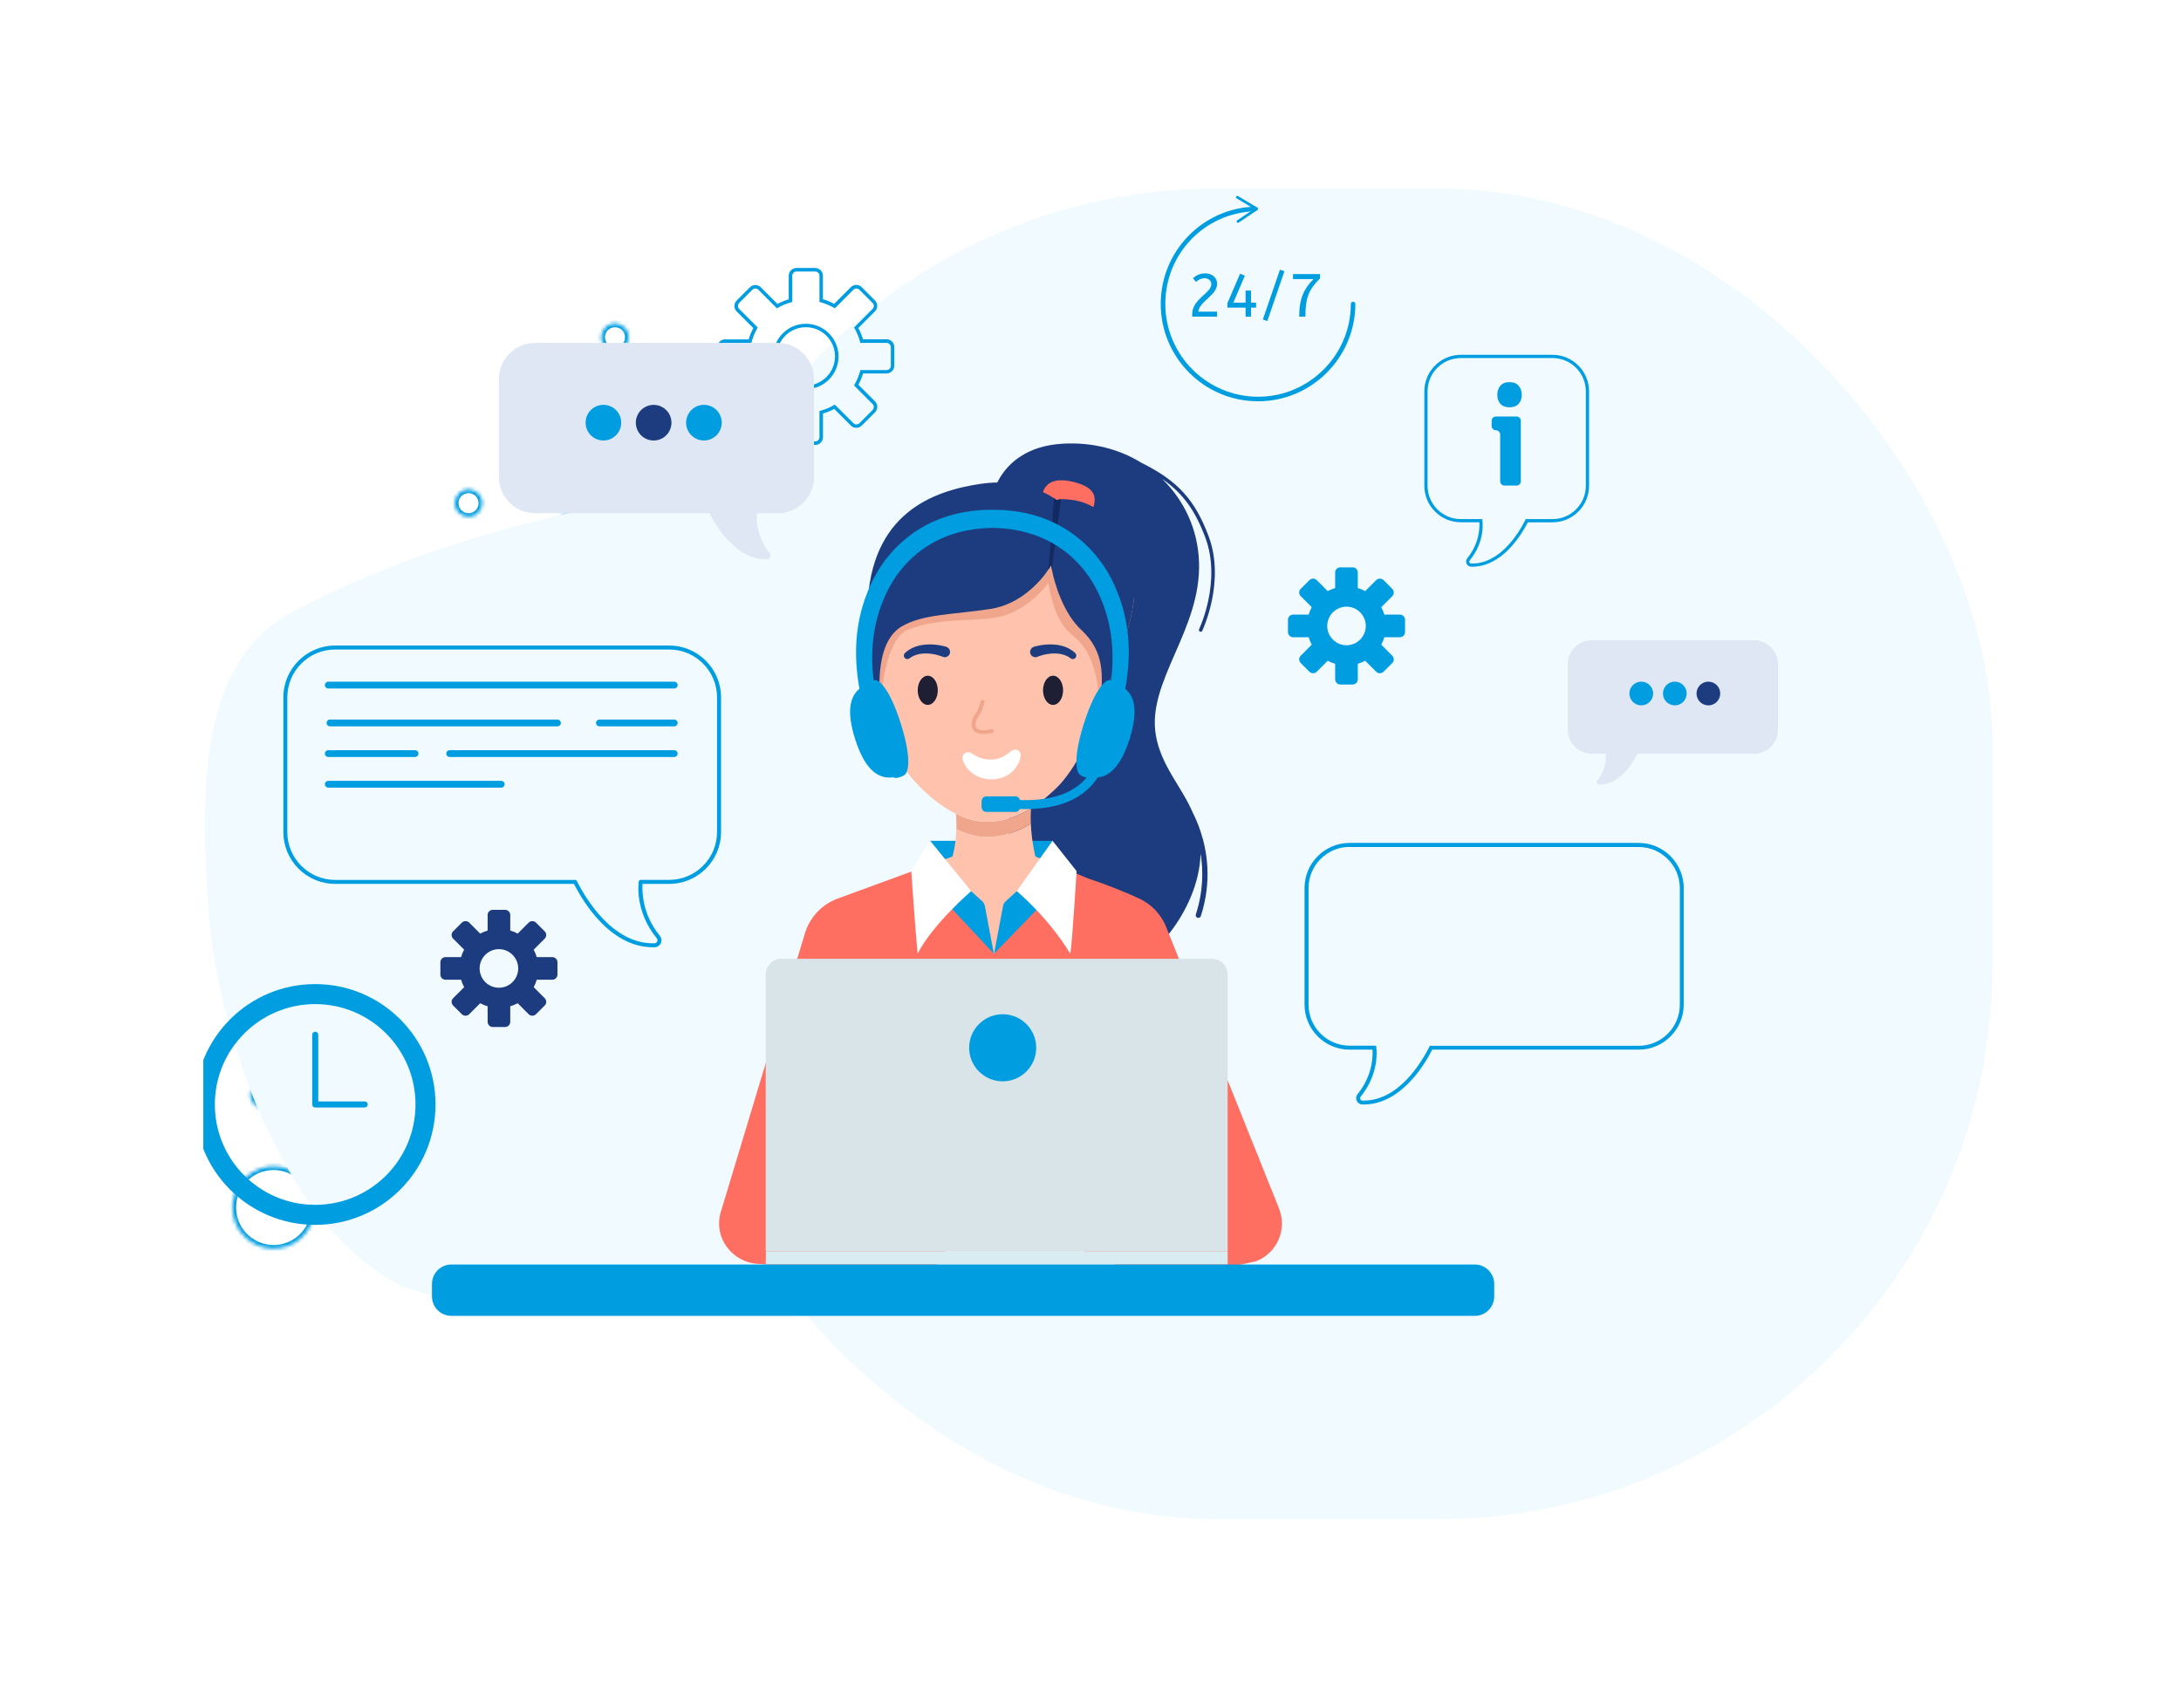
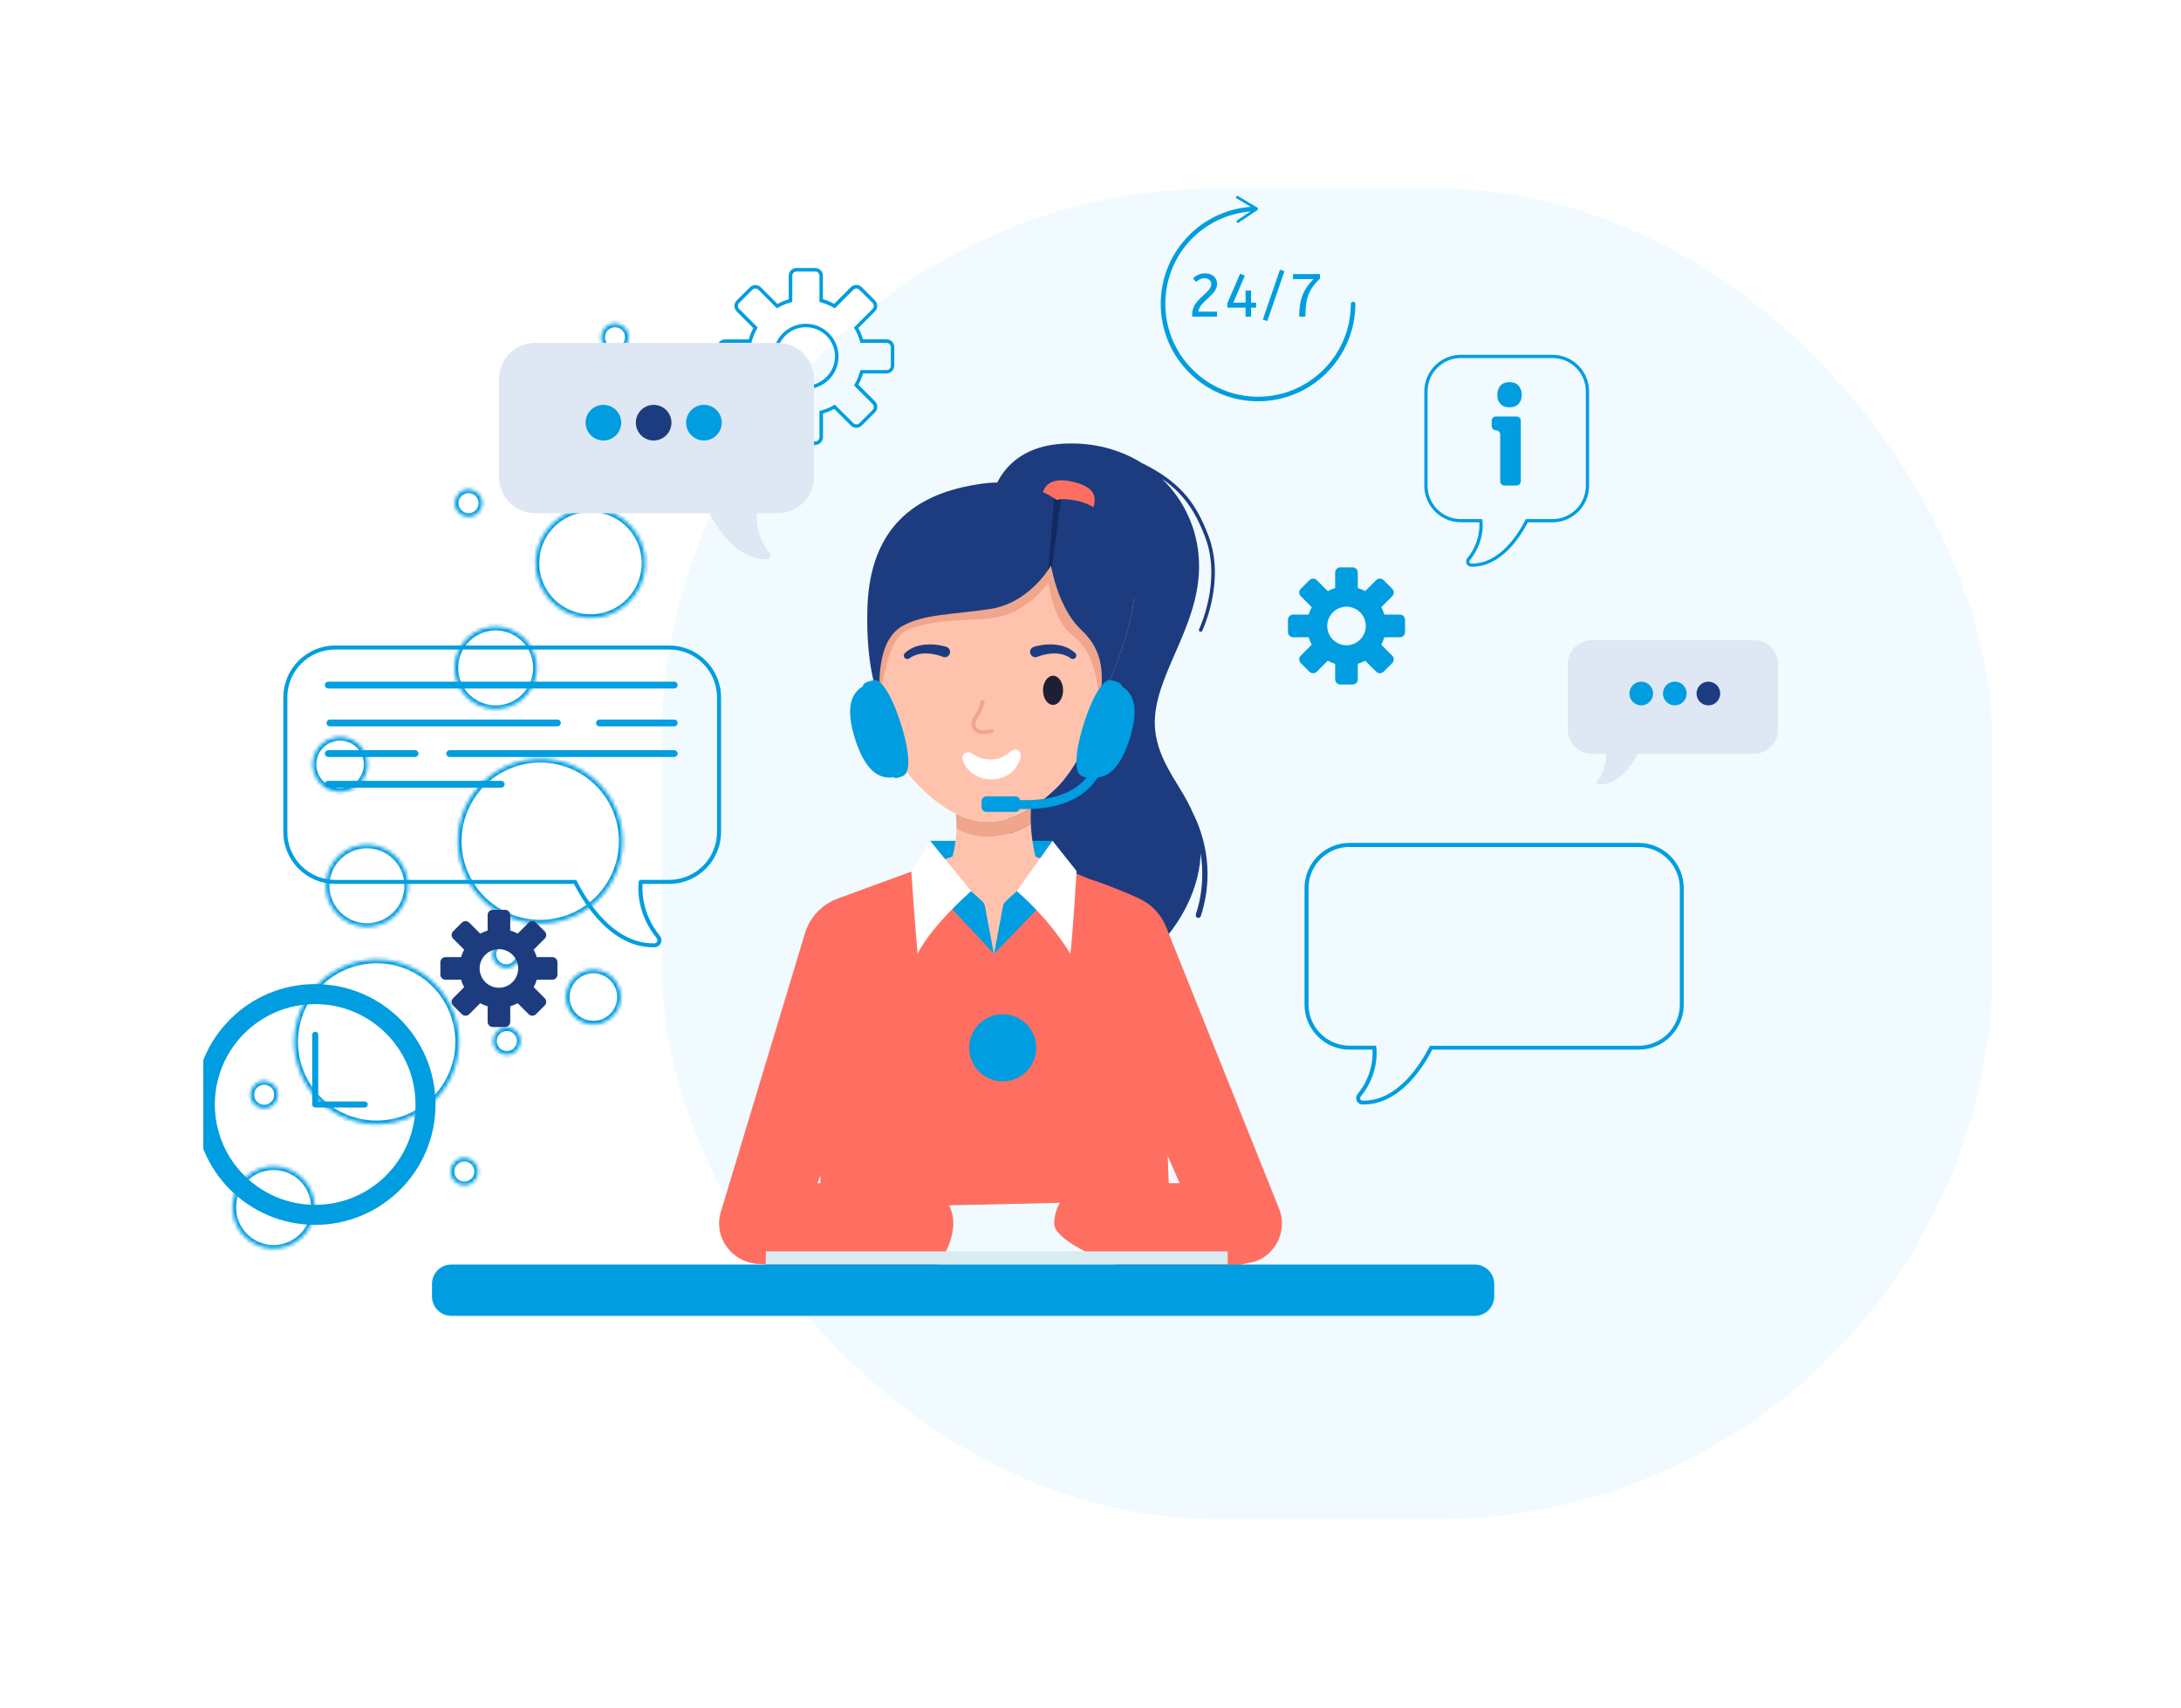
<svg xmlns="http://www.w3.org/2000/svg" width="590" height="462" viewBox="0 0 590 462" fill="none">
  <mask id="path-1-inside-1_262_413" fill="white">
    <path fill-rule="evenodd" clip-rule="evenodd" d="M323.61 253.393C317.788 255.377 311.459 252.266 309.475 246.443C307.49 240.62 310.602 234.292 316.425 232.307C322.247 230.323 328.576 233.435 330.56 239.257C332.545 245.08 329.433 251.409 323.61 253.393ZM249.496 231.581C253.464 243.227 266.122 249.45 277.767 245.481C289.413 241.513 295.636 228.855 291.668 217.21C287.699 205.565 275.041 199.341 263.396 203.31C251.751 207.278 245.527 219.936 249.496 231.581ZM188.319 213.205C190.965 220.968 199.403 225.117 207.167 222.471C214.93 219.826 219.079 211.387 216.434 203.624C213.788 195.86 205.35 191.711 197.586 194.357C189.822 197.003 185.674 205.441 188.319 213.205ZM109.081 302.967C97.435 306.935 84.778 300.712 80.809 289.067C76.841 277.421 83.064 264.764 94.709 260.795C106.355 256.827 119.012 263.05 122.981 274.695C126.949 286.341 120.726 298.998 109.081 302.967ZM125.062 234.762C129.031 246.407 141.688 252.631 153.333 248.662C164.979 244.694 171.202 232.036 167.234 220.391C163.265 208.745 150.608 202.522 138.962 206.491C127.317 210.459 121.093 223.117 125.062 234.762ZM162.914 276.776C159.033 278.099 154.813 276.025 153.49 272.143C152.168 268.261 154.242 264.042 158.124 262.719C162.006 261.396 166.225 263.471 167.548 267.353C168.871 271.234 166.796 275.453 162.914 276.776ZM123.55 184.286C125.534 190.109 131.863 193.22 137.686 191.236C143.508 189.252 146.62 182.923 144.636 177.1C142.651 171.278 136.323 168.166 130.5 170.15C124.677 172.134 121.566 178.463 123.55 184.286ZM127.948 139.64C126.007 140.301 123.898 139.264 123.236 137.323C122.575 135.382 123.612 133.273 125.553 132.611C127.494 131.95 129.603 132.987 130.265 134.928C130.926 136.869 129.889 138.978 127.948 139.64ZM162.855 92.443C163.517 94.384 165.626 95.421 167.567 94.76C169.508 94.098 170.545 91.989 169.884 90.048C169.222 88.107 167.113 87.07 165.172 87.731C163.231 88.392 162.194 90.502 162.855 92.443ZM212.762 181.34C210.822 182.002 208.712 180.964 208.051 179.023C207.389 177.083 208.426 174.973 210.367 174.312C212.308 173.65 214.418 174.687 215.079 176.628C215.741 178.569 214.703 180.679 212.762 181.34ZM229.45 218.801C230.112 220.742 232.221 221.779 234.162 221.117C236.103 220.456 237.14 218.346 236.479 216.405C235.817 214.465 233.708 213.427 231.767 214.089C229.826 214.75 228.789 216.86 229.45 218.801ZM239.11 258.655C237.169 259.316 235.059 258.279 234.398 256.338C233.737 254.397 234.774 252.288 236.715 251.626C238.656 250.965 240.765 252.002 241.427 253.943C242.088 255.884 241.051 257.994 239.11 258.655ZM269.698 267.844C270.359 269.785 272.469 270.822 274.41 270.161C276.351 269.499 277.388 267.39 276.727 265.449C276.065 263.508 273.956 262.471 272.015 263.132C270.074 263.793 269.037 265.903 269.698 267.844ZM126.809 320.46C124.868 321.122 122.759 320.085 122.097 318.144C121.436 316.203 122.473 314.093 124.414 313.432C126.355 312.77 128.465 313.808 129.126 315.748C129.787 317.689 128.75 319.799 126.809 320.46ZM133.602 282.843C134.264 284.784 136.373 285.821 138.314 285.16C140.255 284.498 141.292 282.388 140.631 280.448C139.969 278.507 137.86 277.469 135.919 278.131C133.978 278.792 132.941 280.902 133.602 282.843ZM138.157 261.679C136.216 262.34 134.107 261.303 133.445 259.362C132.784 257.421 133.821 255.312 135.762 254.65C137.703 253.989 139.812 255.026 140.474 256.967C141.135 258.908 140.098 261.018 138.157 261.679ZM67.95 297.371C68.611 299.312 70.721 300.349 72.662 299.688C74.603 299.027 75.64 296.917 74.978 294.976C74.317 293.035 72.207 291.998 70.266 292.659C68.325 293.321 67.288 295.43 67.95 297.371ZM94.395 213.833C90.513 215.156 86.294 213.082 84.971 209.2C83.648 205.318 85.723 201.099 89.605 199.776C93.487 198.453 97.706 200.528 99.028 204.409C100.351 208.291 98.277 212.51 94.395 213.833ZM209.719 252.981C211.042 256.863 215.261 258.937 219.143 257.615C223.025 256.292 225.099 252.072 223.777 248.191C222.454 244.309 218.235 242.234 214.353 243.557C210.471 244.88 208.397 249.099 209.719 252.981ZM63.473 330.276C65.458 336.099 71.787 339.211 77.609 337.226C83.432 335.242 86.543 328.913 84.559 323.091C82.575 317.268 76.246 314.156 70.424 316.141C64.601 318.125 61.489 324.454 63.473 330.276ZM164.524 166.4C156.761 169.046 148.322 164.897 145.676 157.134C143.031 149.37 147.18 140.932 154.943 138.286C162.707 135.64 171.145 139.789 173.791 147.553C176.437 155.316 172.288 163.755 164.524 166.4ZM88.721 243.224C90.705 249.047 97.034 252.158 102.857 250.174C108.679 248.19 111.791 241.861 109.807 236.038C107.823 230.216 101.494 227.104 95.671 229.088C89.848 231.073 86.737 237.401 88.721 243.224ZM210.21 150.831C204.387 152.816 198.058 149.704 196.074 143.881C194.09 138.059 197.201 131.73 203.024 129.745C208.847 127.761 215.176 130.873 217.16 136.696C219.144 142.518 216.032 148.847 210.21 150.831ZM247.984 181.105C249.968 186.928 256.297 190.04 262.119 188.055C267.942 186.071 271.054 179.742 269.07 173.919C267.085 168.097 260.756 164.985 254.934 166.969C249.111 168.954 245.999 175.282 247.984 181.105Z" />
  </mask>
  <path d="M308.528 246.766C310.69 253.111 317.587 256.502 323.933 254.34L323.288 252.447C317.988 254.253 312.227 251.421 310.421 246.121L308.528 246.766ZM316.102 231.361C309.757 233.523 306.366 240.42 308.528 246.766L310.421 246.121C308.615 240.821 311.447 235.06 316.747 233.254L316.102 231.361ZM331.507 238.935C329.345 232.589 322.448 229.198 316.102 231.361L316.747 233.254C322.047 231.448 327.808 234.28 329.614 239.58L331.507 238.935ZM323.933 254.34C330.278 252.177 333.669 245.28 331.507 238.935L329.614 239.58C331.42 244.88 328.588 250.641 323.288 252.447L323.933 254.34ZM277.445 244.535C266.322 248.325 254.233 242.381 250.442 231.259L248.549 231.904C252.696 244.072 265.922 250.575 278.09 246.428L277.445 244.535ZM290.721 217.533C294.511 228.655 288.567 240.744 277.445 244.535L278.09 246.428C290.258 242.281 296.761 229.056 292.614 216.887L290.721 217.533ZM263.719 204.256C274.841 200.466 286.931 206.41 290.721 217.533L292.614 216.887C288.467 204.719 275.242 198.217 263.073 202.363L263.719 204.256ZM250.442 231.259C246.652 220.136 252.596 208.047 263.719 204.256L263.073 202.363C250.905 206.51 244.403 219.736 248.549 231.904L250.442 231.259ZM206.844 221.525C199.604 223.992 191.733 220.123 189.266 212.882L187.373 213.527C190.197 221.814 199.203 226.242 207.489 223.418L206.844 221.525ZM215.487 203.946C217.955 211.187 214.085 219.057 206.844 221.525L207.489 223.418C215.776 220.594 220.204 211.587 217.38 203.301L215.487 203.946ZM197.909 195.303C205.149 192.836 213.02 196.705 215.487 203.946L217.38 203.301C214.556 195.015 205.55 190.587 197.263 193.41L197.909 195.303ZM189.266 212.882C186.798 205.641 190.668 197.771 197.909 195.303L197.263 193.41C188.977 196.234 184.549 205.241 187.373 213.527L189.266 212.882ZM79.863 289.389C84.009 301.557 97.235 308.06 109.403 303.913L108.758 302.02C97.635 305.811 85.546 299.867 81.756 288.744L79.863 289.389ZM94.387 259.849C82.219 263.995 75.716 277.221 79.863 289.389L81.756 288.744C77.965 277.622 83.909 265.532 95.032 261.742L94.387 259.849ZM123.927 274.373C119.781 262.205 106.555 255.702 94.387 259.849L95.032 261.742C106.154 257.951 118.244 263.895 122.034 275.018L123.927 274.373ZM109.403 303.913C121.571 299.767 128.074 286.541 123.927 274.373L122.034 275.018C125.825 286.141 119.881 298.23 108.758 302.02L109.403 303.913ZM153.011 247.716C141.888 251.506 129.799 245.562 126.009 234.439L124.115 235.085C128.262 247.253 141.488 253.755 153.656 249.609L153.011 247.716ZM166.287 220.713C170.077 231.836 164.134 243.925 153.011 247.716L153.656 249.609C165.824 245.462 172.327 232.236 168.18 220.068L166.287 220.713ZM139.285 207.437C150.407 203.647 162.497 209.591 166.287 220.713L168.18 220.068C164.034 207.9 150.808 201.397 138.64 205.544L139.285 207.437ZM126.009 234.439C122.218 223.317 128.162 211.227 139.285 207.437L138.64 205.544C126.471 209.691 119.969 222.916 124.115 235.085L126.009 234.439ZM152.544 272.466C154.045 276.87 158.832 279.224 163.237 277.723L162.592 275.83C159.233 276.975 155.582 275.179 154.437 271.82L152.544 272.466ZM157.801 261.773C153.397 263.274 151.043 268.061 152.544 272.466L154.437 271.82C153.292 268.461 155.087 264.81 158.446 263.666L157.801 261.773ZM168.494 267.03C166.993 262.625 162.206 260.272 157.801 261.773L158.446 263.666C161.805 262.521 165.456 264.316 166.601 267.675L168.494 267.03ZM163.237 277.723C167.641 276.222 169.995 271.435 168.494 267.03L166.601 267.675C167.746 271.034 165.951 274.685 162.592 275.83L163.237 277.723ZM137.363 190.289C132.063 192.096 126.303 189.263 124.496 183.963L122.603 184.608C124.766 190.954 131.663 194.345 138.008 192.183L137.363 190.289ZM143.689 177.423C145.495 182.723 142.663 188.483 137.363 190.289L138.008 192.183C144.354 190.02 147.745 183.123 145.582 176.778L143.689 177.423ZM130.822 171.097C136.122 169.291 141.883 172.123 143.689 177.423L145.582 176.778C143.42 170.432 136.523 167.041 130.177 169.204L130.822 171.097ZM124.496 183.963C122.69 178.663 125.523 172.903 130.822 171.097L130.177 169.204C123.832 171.366 120.441 178.263 122.603 184.608L124.496 183.963ZM122.29 137.646C123.129 140.109 125.807 141.426 128.271 140.586L127.625 138.693C126.207 139.177 124.666 138.419 124.183 137.001L122.29 137.646ZM125.23 131.665C122.767 132.504 121.45 135.182 122.29 137.646L124.183 137.001C123.699 135.582 124.457 134.041 125.875 133.558L125.23 131.665ZM131.211 134.605C130.372 132.142 127.694 130.825 125.23 131.665L125.875 133.558C127.294 133.074 128.835 133.832 129.318 135.25L131.211 134.605ZM128.271 140.586C130.734 139.747 132.051 137.069 131.211 134.605L129.318 135.25C129.801 136.669 129.044 138.21 127.625 138.693L128.271 140.586ZM167.245 93.813C165.826 94.296 164.285 93.538 163.802 92.12L161.909 92.765C162.748 95.229 165.426 96.546 167.89 95.706L167.245 93.813ZM168.937 90.37C169.421 91.788 168.663 93.33 167.245 93.813L167.89 95.706C170.353 94.867 171.67 92.189 170.83 89.725L168.937 90.37ZM165.495 88.677C166.913 88.194 168.454 88.952 168.937 90.37L170.83 89.725C169.991 87.261 167.313 85.945 164.849 86.784L165.495 88.677ZM163.802 92.12C163.319 90.702 164.076 89.161 165.495 88.677L164.849 86.784C162.386 87.624 161.069 90.302 161.909 92.765L163.802 92.12ZM207.104 179.346C207.944 181.81 210.621 183.126 213.085 182.287L212.44 180.394C211.022 180.877 209.48 180.119 208.997 178.701L207.104 179.346ZM210.045 173.365C207.581 174.205 206.264 176.882 207.104 179.346L208.997 178.701C208.514 177.283 209.272 175.741 210.69 175.258L210.045 173.365ZM216.026 176.306C215.186 173.842 212.508 172.525 210.045 173.365L210.69 175.258C212.108 174.775 213.649 175.533 214.133 176.951L216.026 176.306ZM213.085 182.287C215.549 181.447 216.865 178.769 216.026 176.306L214.133 176.951C214.616 178.369 213.858 179.91 212.44 180.394L213.085 182.287ZM233.84 220.171C232.421 220.654 230.88 219.896 230.397 218.478L228.504 219.123C229.343 221.587 232.021 222.903 234.485 222.064L233.84 220.171ZM235.532 216.728C236.016 218.146 235.258 219.688 233.84 220.171L234.485 222.064C236.948 221.224 238.265 218.547 237.425 216.083L235.532 216.728ZM232.09 215.035C233.508 214.552 235.049 215.31 235.532 216.728L237.425 216.083C236.586 213.619 233.908 212.303 231.444 213.142L232.09 215.035ZM230.397 218.478C229.914 217.06 230.671 215.519 232.09 215.035L231.444 213.142C228.981 213.982 227.664 216.66 228.504 219.123L230.397 218.478ZM233.452 256.661C234.291 259.125 236.969 260.441 239.433 259.602L238.787 257.709C237.369 258.192 235.828 257.434 235.345 256.016L233.452 256.661ZM236.392 250.68C233.929 251.519 232.612 254.197 233.452 256.661L235.345 256.016C234.861 254.598 235.619 253.056 237.037 252.573L236.392 250.68ZM242.373 253.621C241.534 251.157 238.856 249.84 236.392 250.68L237.037 252.573C238.455 252.09 239.997 252.848 240.48 254.266L242.373 253.621ZM239.433 259.602C241.896 258.762 243.213 256.084 242.373 253.621L240.48 254.266C240.963 255.684 240.206 257.225 238.787 257.709L239.433 259.602ZM274.087 269.214C272.669 269.697 271.128 268.939 270.645 267.521L268.752 268.166C269.591 270.63 272.269 271.947 274.733 271.107L274.087 269.214ZM275.78 265.771C276.263 267.189 275.506 268.731 274.087 269.214L274.733 271.107C277.196 270.268 278.513 267.59 277.673 265.126L275.78 265.771ZM272.337 264.079C273.755 263.595 275.297 264.353 275.78 265.771L277.673 265.126C276.834 262.662 274.156 261.346 271.692 262.185L272.337 264.079ZM270.645 267.521C270.161 266.103 270.919 264.562 272.337 264.079L271.692 262.185C269.229 263.025 267.912 265.703 268.752 268.166L270.645 267.521ZM121.151 318.466C121.99 320.93 124.668 322.246 127.132 321.407L126.487 319.514C125.069 319.997 123.527 319.239 123.044 317.821L121.151 318.466ZM124.091 312.485C121.628 313.325 120.311 316.003 121.151 318.466L123.044 317.821C122.561 316.403 123.318 314.862 124.737 314.378L124.091 312.485ZM130.072 315.426C129.233 312.962 126.555 311.646 124.091 312.485L124.737 314.378C126.155 313.895 127.696 314.653 128.179 316.071L130.072 315.426ZM127.132 321.407C129.595 320.567 130.912 317.889 130.072 315.426L128.179 316.071C128.663 317.489 127.905 319.03 126.487 319.514L127.132 321.407ZM137.992 284.213C136.573 284.696 135.032 283.938 134.549 282.52L132.656 283.165C133.495 285.629 136.173 286.946 138.637 286.106L137.992 284.213ZM139.684 280.77C140.168 282.188 139.41 283.73 137.992 284.213L138.637 286.106C141.1 285.266 142.417 282.589 141.577 280.125L139.684 280.77ZM136.241 279.077C137.66 278.594 139.201 279.352 139.684 280.77L141.577 280.125C140.738 277.661 138.06 276.345 135.596 277.184L136.241 279.077ZM134.549 282.52C134.065 281.102 134.823 279.561 136.241 279.077L135.596 277.184C133.133 278.024 131.816 280.702 132.656 283.165L134.549 282.52ZM132.499 259.685C133.338 262.148 136.016 263.465 138.48 262.625L137.834 260.732C136.416 261.216 134.875 260.458 134.392 259.04L132.499 259.685ZM135.439 253.704C132.976 254.543 131.659 257.221 132.499 259.685L134.392 259.04C133.908 257.622 134.666 256.08 136.084 255.597L135.439 253.704ZM141.42 256.644C140.581 254.181 137.903 252.864 135.439 253.704L136.084 255.597C137.503 255.114 139.044 255.871 139.527 257.29L141.42 256.644ZM138.48 262.625C140.943 261.786 142.26 259.108 141.42 256.644L139.527 257.29C140.01 258.708 139.253 260.249 137.834 260.732L138.48 262.625ZM72.339 298.741C70.921 299.225 69.379 298.467 68.896 297.049L67.003 297.694C67.843 300.158 70.52 301.474 72.984 300.635L72.339 298.741ZM74.032 295.299C74.515 296.717 73.757 298.258 72.339 298.741L72.984 300.635C75.448 299.795 76.764 297.117 75.925 294.654L74.032 295.299ZM70.589 293.606C72.007 293.123 73.548 293.881 74.032 295.299L75.925 294.654C75.085 292.19 72.407 290.873 69.944 291.713L70.589 293.606ZM68.896 297.049C68.413 295.631 69.171 294.089 70.589 293.606L69.944 291.713C67.48 292.552 66.163 295.23 67.003 297.694L68.896 297.049ZM84.025 209.522C85.526 213.927 90.313 216.281 94.718 214.78L94.073 212.887C90.714 214.031 87.063 212.236 85.918 208.877L84.025 209.522ZM89.282 198.829C84.878 200.33 82.524 205.118 84.025 209.522L85.918 208.877C84.773 205.518 86.568 201.867 89.927 200.722L89.282 198.829ZM99.975 204.087C98.474 199.682 93.687 197.328 89.282 198.829L89.927 200.722C93.286 199.578 96.937 201.373 98.082 204.732L99.975 204.087ZM94.718 214.78C99.122 213.279 101.476 208.491 99.975 204.087L98.082 204.732C99.227 208.091 97.432 211.742 94.073 212.887L94.718 214.78ZM218.821 256.668C215.462 257.813 211.811 256.018 210.666 252.659L208.773 253.304C210.274 257.708 215.061 260.062 219.466 258.561L218.821 256.668ZM222.83 248.513C223.975 251.872 222.18 255.523 218.821 256.668L219.466 258.561C223.87 257.06 226.224 252.273 224.723 247.868L222.83 248.513ZM214.675 244.504C218.034 243.359 221.685 245.154 222.83 248.513L224.723 247.868C223.222 243.464 218.435 241.11 214.03 242.611L214.675 244.504ZM210.666 252.659C209.521 249.3 211.316 245.649 214.675 244.504L214.03 242.611C209.626 244.112 207.272 248.899 208.773 253.304L210.666 252.659ZM77.287 336.28C71.987 338.086 66.226 335.254 64.42 329.954L62.527 330.599C64.689 336.944 71.586 340.335 77.932 338.173L77.287 336.28ZM83.613 323.413C85.419 328.713 82.587 334.474 77.287 336.28L77.932 338.173C84.277 336.011 87.668 329.114 85.506 322.768L83.613 323.413ZM70.746 317.087C76.046 315.281 81.807 318.113 83.613 323.413L85.506 322.768C83.343 316.423 76.446 313.032 70.101 315.194L70.746 317.087ZM64.42 329.954C62.614 324.654 65.446 318.893 70.746 317.087L70.101 315.194C63.755 317.357 60.364 324.254 62.527 330.599L64.42 329.954ZM144.73 157.456C147.554 165.742 156.56 170.171 164.847 167.347L164.202 165.454C156.961 167.921 149.091 164.052 146.623 156.811L144.73 157.456ZM154.621 137.339C146.334 140.163 141.906 149.17 144.73 157.456L146.623 156.811C144.155 149.57 148.025 141.7 155.266 139.232L154.621 137.339ZM174.737 147.23C171.914 138.944 162.907 134.516 154.621 137.339L155.266 139.232C162.507 136.765 170.377 140.634 172.844 147.875L174.737 147.23ZM164.847 167.347C173.133 164.523 177.561 155.516 174.737 147.23L172.844 147.875C175.312 155.116 171.442 162.986 164.202 165.454L164.847 167.347ZM102.534 249.228C97.234 251.034 91.474 248.201 89.668 242.902L87.775 243.547C89.937 249.892 96.834 253.283 103.179 251.121L102.534 249.228ZM108.86 236.361C110.666 241.661 107.834 247.422 102.534 249.228L103.179 251.121C109.525 248.958 112.916 242.061 110.753 235.716L108.86 236.361ZM95.994 230.035C101.294 228.229 107.054 231.061 108.86 236.361L110.753 235.716C108.591 229.37 101.694 225.979 95.349 228.142L95.994 230.035ZM89.668 242.902C87.862 237.602 90.694 231.841 95.994 230.035L95.349 228.142C89.003 230.304 85.612 237.201 87.775 243.547L89.668 242.902ZM195.127 144.204C197.29 150.549 204.187 153.94 210.532 151.778L209.887 149.885C204.587 151.691 198.827 148.859 197.021 143.559L195.127 144.204ZM202.701 128.799C196.356 130.961 192.965 137.858 195.127 144.204L197.021 143.559C195.214 138.259 198.047 132.498 203.347 130.692L202.701 128.799ZM218.106 136.373C215.944 130.028 209.047 126.637 202.701 128.799L203.347 130.692C208.647 128.886 214.407 131.718 216.213 137.018L218.106 136.373ZM210.532 151.778C216.878 149.615 220.269 142.718 218.106 136.373L216.213 137.018C218.019 142.318 215.187 148.079 209.887 149.885L210.532 151.778ZM261.797 187.109C256.497 188.915 250.736 186.083 248.93 180.783L247.037 181.428C249.2 187.773 256.097 191.164 262.442 189.002L261.797 187.109ZM268.123 174.242C269.929 179.542 267.097 185.303 261.797 187.109L262.442 189.002C268.787 186.839 272.179 179.942 270.016 173.597L268.123 174.242ZM255.256 167.916C260.556 166.11 266.317 168.942 268.123 174.242L270.016 173.597C267.854 167.251 260.957 163.86 254.611 166.023L255.256 167.916ZM248.93 180.783C247.124 175.483 249.956 169.722 255.256 167.916L254.611 166.023C248.266 168.185 244.875 175.082 247.037 181.428L248.93 180.783Z" fill="#009DE0" mask="url(#path-1-inside-1_262_413)" />
  <g filter="url(#filter0_d_262_413)">
    <rect x="167" y="40" width="360" height="360" rx="150" fill="#F1FBFF" />
  </g>
  <g clip-path="url(#clip0_262_413)">
    <path d="M220.514 120.386H215.466C214.299 120.386 213.363 119.434 213.363 118.283V111.911C212.304 111.604 211.292 111.174 210.325 110.652L205.829 115.151C205 115.98 203.665 115.98 202.852 115.151L199.292 111.589C198.463 110.76 198.463 109.424 199.292 108.61L203.788 104.111C203.266 103.144 202.836 102.131 202.53 101.072H196.161C194.995 101.072 194.059 100.12 194.059 98.968V93.917C194.059 92.75 195.01 91.813 196.161 91.813H202.53C202.836 90.754 203.266 89.741 203.788 88.773L199.292 84.275C198.463 83.446 198.463 82.11 199.292 81.296L202.852 77.734C203.68 76.905 205.015 76.905 205.829 77.734L210.325 82.233C211.292 81.711 212.304 81.281 213.363 80.974V74.602C213.363 73.435 214.315 72.499 215.466 72.499H220.514C221.68 72.499 222.617 73.451 222.617 74.602V80.943C223.675 81.25 224.688 81.68 225.655 82.202L230.151 77.704C230.98 76.874 232.315 76.874 233.128 77.704L236.688 81.266C237.517 82.095 237.517 83.43 236.688 84.244L232.192 88.743C232.714 89.71 233.143 90.723 233.45 91.783H239.819C240.985 91.783 241.921 92.735 241.921 93.886V98.937C241.921 100.104 240.969 101.041 239.819 101.041H233.466C233.159 102.1 232.729 103.114 232.207 104.081L236.703 108.579C237.532 109.408 237.532 110.744 236.703 111.558L233.143 115.12C232.315 115.949 230.98 115.949 230.166 115.12L225.67 110.621C224.703 111.143 223.691 111.573 222.632 111.88V118.252C222.632 119.434 221.68 120.386 220.514 120.386ZM210.171 109.454L210.494 109.639C211.583 110.268 212.765 110.744 213.977 111.082L214.33 111.174V118.267C214.33 118.897 214.852 119.419 215.481 119.419H220.53C221.174 119.419 221.68 118.897 221.68 118.267V111.189L222.033 111.097C223.246 110.76 224.427 110.284 225.517 109.654L225.839 109.47L230.857 114.49C231.302 114.936 232.038 114.936 232.484 114.49L236.044 110.928C236.489 110.483 236.489 109.746 236.044 109.301L231.026 104.28L231.21 103.958C231.839 102.868 232.315 101.686 232.652 100.473L232.744 100.12H239.834C240.478 100.12 240.985 99.598 240.985 98.968V93.917C240.985 93.272 240.463 92.765 239.834 92.765H232.744L232.652 92.412C232.315 91.199 231.839 90.017 231.21 88.927L231.026 88.605L236.044 83.584C236.489 83.139 236.489 82.402 236.044 81.957L232.484 78.394C232.038 77.949 231.302 77.949 230.857 78.394L225.839 83.415L225.517 83.231C224.427 82.601 223.246 82.125 222.033 81.788L221.68 81.695V74.602C221.68 73.973 221.159 73.451 220.53 73.451H215.481C214.836 73.451 214.33 73.973 214.33 74.602V81.695L213.977 81.788C212.765 82.125 211.583 82.601 210.494 83.231L210.171 83.415L205.154 78.394C204.709 77.949 203.972 77.949 203.527 78.394L199.967 81.957C199.522 82.402 199.522 83.139 199.967 83.584L204.985 88.605L204.801 88.927C204.171 90.017 203.696 91.199 203.358 92.412L203.266 92.765H196.177C195.547 92.765 195.026 93.287 195.026 93.917V98.968C195.026 99.598 195.547 100.12 196.177 100.12H203.266L203.358 100.473C203.696 101.686 204.171 102.868 204.801 103.958L204.985 104.28L199.967 109.301C199.522 109.746 199.522 110.483 199.967 110.928L203.527 114.49C203.972 114.936 204.709 114.936 205.154 114.49L210.171 109.454ZM217.998 105.278C213.118 105.278 209.159 101.302 209.159 96.435C209.159 91.568 213.133 87.591 217.998 87.591C222.862 87.591 226.836 91.568 226.836 96.435C226.836 101.302 222.877 105.278 217.998 105.278ZM217.998 88.528C213.64 88.528 210.11 92.074 210.11 96.419C210.11 100.78 213.655 104.311 217.998 104.311C222.34 104.311 225.885 100.764 225.885 96.419C225.885 92.074 222.356 88.528 217.998 88.528Z" fill="#009DE0" />
-     <path d="M78.709 165.771C130.345 138.15 184.484 133.79 229.721 123.81C289.322 110.668 309.67 74.541 379.046 77.857C445.645 81.035 452.949 146.073 464.166 201.299C473.987 249.662 472.284 313.84 443.128 338.82C417.195 361.036 316.576 351.578 259.583 349.337C204.448 347.157 128.044 359.316 106.376 346.757C74.182 328.103 58.591 276.239 56.427 246.653C53.987 213.167 54.08 178.944 78.709 165.771Z" fill="#F1FBFF" />
    <path d="M322.668 219.861C319.614 212.722 314.09 207.195 312.678 198.904C310.177 184.333 325 170.454 324.356 152.03C324.049 143.263 320.366 135.34 314.366 129.552C320.12 133.529 323.343 138.212 326.044 145.397C330.524 157.296 324.432 170.116 324.371 170.239C324.264 170.469 324.356 170.761 324.586 170.868C324.647 170.899 324.724 170.914 324.801 170.914C324.985 170.914 325.154 170.822 325.23 170.653C325.292 170.515 331.568 157.342 326.949 145.059C323.312 135.402 318.785 130.151 308.75 125.192C302.842 121.538 295.568 119.588 287.558 120.033C277.829 120.57 272.964 125.253 270.601 129.061C270.279 129.583 270.018 130.074 269.773 130.55C268.76 132.577 268.484 134.097 268.484 134.097L274.56 257.83C274.56 257.83 295.015 265.077 301.599 263.081C310.177 262.098 324.34 246.914 324.785 230.9C325.522 235.46 325.522 241.141 323.496 247.39C323.374 247.758 323.573 248.157 323.941 248.296C324.31 248.419 324.724 248.219 324.847 247.85C327.931 238.347 326.519 230.133 324.755 224.882C324.125 222.978 323.389 221.289 322.668 219.861Z" fill="#1D3C80" />
    <path d="M284.749 227.476H251.619L251.143 238.899H284.289L284.749 227.476Z" fill="#009DE0" />
    <path d="M345.992 326.92L345.931 326.767L315.471 250.798C314.09 247.344 311.404 244.549 308.013 243.014C304.53 241.433 299.711 239.421 294.601 237.763L287.097 234.646C286.929 234.923 286.76 235.199 286.591 235.475C280.775 234.032 274.729 233.065 269.235 233.172C265.568 233.234 272.166 239.559 279.348 246.269C275.972 250.414 272.151 253.485 268.913 258.014C265.2 253.239 262.468 248.71 259.445 244.35C265.737 239.713 270.862 235.629 267.732 234.585C265.522 233.848 259.675 234.585 252.801 236.013C252.218 235.399 251.619 234.785 250.99 234.17L226.606 243.106C222.34 244.672 219.072 248.142 217.752 252.487L195.148 327.381L195.072 327.581C194.719 328.64 194.535 329.776 194.519 330.958C194.489 337.008 199.583 341.952 205.645 341.952L246.785 346.005C252.77 346.005 257.772 337.223 257.895 331.235C257.926 329.377 257.512 327.627 256.729 326.091L286.729 325.416C285.732 327.089 285.164 329.039 285.194 331.127C285.256 337.146 309.854 346.005 315.885 346.005C315.885 346.005 338.627 341.691 339.962 341.153C345.547 338.896 348.248 332.509 345.992 326.92ZM221.972 320.073H221.143L221.911 317.985L221.972 320.073ZM315.885 312.749L319.108 320.073H316.161L315.885 312.749Z" fill="#FF6F61" />
    <path d="M295.675 137.628C294.801 140.438 291.026 141.758 287.266 140.576C283.507 139.394 281.159 136.154 282.049 133.344C282.923 130.535 285.409 129.138 290.458 130.397C296.765 131.978 296.55 134.818 295.675 137.628Z" fill="#FF6F61" />
    <path d="M280.084 231.714C279.287 228.244 278.949 225.25 278.857 222.84C275.665 224.805 272.013 226.202 267.67 226.417C264.601 226.571 261.563 225.726 258.709 224.329C258.647 226.494 258.386 229.027 257.68 231.714L250.974 234.171C258.709 241.632 262.238 249.432 268.913 258.015C272.964 252.349 277.936 248.956 281.788 242.891C283.614 240.097 285.425 237.395 287.113 234.647L280.084 231.714Z" fill="#FFC3AD" />
    <path d="M271.645 150.725C290.995 150.249 295.998 156.083 297.701 167.138C298.253 170.776 298.468 174.968 298.698 179.697C298.714 179.927 298.714 180.157 298.729 180.388C298.79 178.821 298.775 177.225 298.698 175.597C298.468 170.868 298.253 166.677 297.701 163.038C295.998 151.999 290.995 146.149 271.645 146.625C246.923 147.239 235.169 151.062 235.982 173.617C236.734 154.686 248.504 151.293 271.645 150.725Z" fill="#FFC3AD" />
    <path d="M278.918 218.71C275.711 220.69 272.044 222.103 267.686 222.318C264.57 222.471 261.471 221.596 258.57 220.153C258.678 221.258 258.77 222.686 258.724 224.329C261.578 225.726 264.632 226.571 267.686 226.417C272.013 226.202 275.68 224.805 278.872 222.84C278.78 221.182 278.826 219.8 278.918 218.71Z" fill="#F0A68C" />
    <path d="M298.698 179.681C298.468 174.952 298.253 170.761 297.701 167.122C295.998 156.083 290.995 150.233 271.645 150.709C248.504 151.277 236.734 154.67 235.982 173.601C236.013 174.522 236.059 175.474 236.136 176.457C236.443 180.556 237.026 184.61 237.808 188.433C239.803 198.197 243.148 206.504 246.816 210.71C249.363 213.612 252.831 216.867 256.775 219.186C257.358 219.523 257.957 219.861 258.555 220.153C261.455 221.596 264.555 222.471 267.67 222.318C272.028 222.103 275.711 220.69 278.903 218.71C279.532 218.31 280.146 217.911 280.744 217.466C282.601 216.13 284.304 214.61 285.885 213.075C290.059 209.037 298.1 196.969 298.714 180.357C298.714 180.142 298.714 179.912 298.698 179.681Z" fill="#FFC3AD" />
    <path d="M306.77 161.871C305.987 169.44 301.998 180.894 297.532 189.876H297.471C296.151 174.922 291.517 173.524 288.617 170.454C284.811 166.431 283.599 157.741 283.599 157.741C283.599 157.741 278.949 164.251 271.798 166.477C265.031 168.596 254.688 166.631 245.435 170.454C239.282 172.987 238.177 189.876 238.177 189.876L236.826 158.693L285.287 141.85L306.77 161.871Z" fill="#F0A68C" />
    <path d="M300.426 196.939C301.563 193.78 300.805 190.613 298.732 189.866C296.659 189.119 294.056 191.074 292.919 194.233C291.781 197.392 292.54 200.559 294.613 201.306C296.686 202.053 299.289 200.098 300.426 196.939Z" fill="#FFC3AD" />
    <path d="M241.348 201.311C243.421 200.564 244.179 197.397 243.042 194.238C241.905 191.079 239.302 189.124 237.229 189.871C235.156 190.618 234.397 193.785 235.535 196.944C236.672 200.103 239.275 202.058 241.348 201.311Z" fill="#FFC3AD" />
-     <path d="M250.975 190.705C252.475 190.705 253.691 188.938 253.691 186.759C253.691 184.58 252.475 182.813 250.975 182.813C249.474 182.813 248.258 184.58 248.258 186.759C248.258 188.938 249.474 190.705 250.975 190.705Z" fill="#1E1F35" />
    <path d="M284.872 190.705C286.372 190.705 287.588 188.938 287.588 186.759C287.588 184.58 286.372 182.813 284.872 182.813C283.372 182.813 282.156 184.58 282.156 186.759C282.156 188.938 283.372 190.705 284.872 190.705Z" fill="#1E1F35" />
    <path d="M306.785 157.495C305.941 151.462 302.55 134.88 287.021 135.049C286.637 135.049 286.238 135.187 285.839 135.294C285.808 135.264 285.578 135.079 285.133 134.788C282.939 133.329 275.803 129.337 265.353 130.888C252.494 132.792 235.46 138.687 234.647 164.404C234.095 182.107 238.192 189.86 238.192 189.86C238.192 189.86 235.982 174.169 243.916 169.486C249.716 166.063 257.895 166.308 268.054 164.727C276.018 163.483 281.512 157.296 283.614 154.087C283.936 153.596 284.182 153.196 284.335 152.92C284.381 153.196 284.443 153.58 284.535 154.056C285.256 157.864 287.665 165.94 292.545 170.454C298.744 176.181 298.53 182.921 297.532 189.876C301.998 180.894 305.987 169.44 306.77 161.871C306.939 160.213 306.954 158.724 306.785 157.495Z" fill="#1D3C80" />
    <path d="M262.867 203.863C262.867 203.863 262.883 203.878 262.913 203.893C262.929 203.909 262.959 203.909 262.99 203.924C263.036 203.955 263.082 203.986 263.143 204.016C263.205 204.047 263.282 204.093 263.358 204.139C263.435 204.185 263.527 204.231 263.619 204.293C263.711 204.339 263.819 204.4 263.926 204.462C264.033 204.508 264.156 204.584 264.264 204.646C264.386 204.692 264.509 204.769 264.632 204.815C264.77 204.861 264.893 204.922 265.031 204.984C265.169 205.03 265.307 205.091 265.461 205.122C265.614 205.152 265.752 205.214 265.906 205.245C265.982 205.26 266.059 205.275 266.136 205.291C266.212 205.306 266.289 205.337 266.366 205.337C266.443 205.352 266.519 205.352 266.596 205.367C266.673 205.383 266.75 205.413 266.826 205.413C266.995 205.429 267.149 205.444 267.317 205.459C267.486 205.459 267.655 205.459 267.824 205.475C268.008 205.475 268.177 205.459 268.361 205.459H268.422H268.453H268.468C268.576 205.444 268.33 205.475 268.345 205.475H268.361L268.545 205.459L268.929 205.429H269.021C269.051 205.429 269.051 205.429 269.067 205.413C269.097 205.413 269.128 205.398 269.143 205.398C269.205 205.383 269.251 205.383 269.312 205.383C269.466 205.337 269.619 205.321 269.757 205.291C269.911 205.26 270.049 205.214 270.187 205.168C270.264 205.152 270.325 205.122 270.402 205.106C270.478 205.076 270.54 205.045 270.617 205.03C270.77 204.984 270.893 204.907 271.031 204.861C271.292 204.723 271.568 204.6 271.814 204.446C271.936 204.369 272.059 204.293 272.182 204.216C272.305 204.139 272.412 204.062 272.519 203.986C272.734 203.832 272.918 203.694 273.072 203.571C273.225 203.448 273.363 203.356 273.455 203.279C273.548 203.203 273.594 203.172 273.594 203.172L273.762 203.064C274.453 202.588 275.404 202.773 275.865 203.464C276.064 203.771 276.156 204.124 276.126 204.462C276.126 204.462 276.126 204.538 276.095 204.676C276.064 204.815 276.033 205.03 275.957 205.291C275.88 205.552 275.773 205.874 275.619 206.227C275.466 206.58 275.266 206.979 274.99 207.379C274.852 207.578 274.698 207.793 274.53 208.008C274.361 208.223 274.161 208.423 273.962 208.638C273.532 209.037 273.041 209.436 272.458 209.758C271.89 210.096 271.246 210.357 270.586 210.541C270.402 210.588 270.202 210.634 270.018 210.664L269.727 210.726L269.588 210.756L269.496 210.772L269.113 210.818L268.929 210.833H268.913L268.79 210.849H268.775H268.744H268.683H268.56C268.223 210.849 267.9 210.849 267.578 210.833C267.241 210.802 266.918 210.756 266.581 210.71C266.259 210.649 265.921 210.557 265.614 210.48C265.292 210.388 264.985 210.265 264.693 210.142C264.095 209.881 263.558 209.574 263.082 209.221C262.852 209.052 262.637 208.868 262.422 208.684C262.223 208.499 262.039 208.315 261.87 208.131C261.716 207.931 261.563 207.747 261.425 207.578C261.302 207.394 261.179 207.21 261.072 207.041C260.98 206.872 260.888 206.703 260.811 206.55C260.734 206.396 260.673 206.243 260.627 206.12C260.519 205.859 260.458 205.628 260.412 205.475C260.381 205.383 260.366 205.306 260.351 205.26C260.351 205.229 260.351 205.214 260.351 205.214C260.259 204.369 260.872 203.617 261.701 203.54C262.146 203.448 262.545 203.586 262.867 203.863Z" fill="white" />
    <path d="M255.01 177.685C255.01 177.685 254.98 177.67 254.934 177.655C254.872 177.624 254.78 177.593 254.657 177.547C254.412 177.455 254.059 177.347 253.629 177.225C252.755 176.994 251.558 176.779 250.376 176.779C250.085 176.779 249.793 176.795 249.501 176.825C249.21 176.856 248.934 176.902 248.673 176.948C248.412 176.994 248.151 177.071 247.921 177.148C247.798 177.179 247.691 177.225 247.583 177.271C247.476 177.301 247.368 177.347 247.276 177.394C247.077 177.47 246.908 177.562 246.755 177.639C246.601 177.731 246.478 177.808 246.371 177.869C246.172 178.008 246.049 178.1 246.049 178.1L245.987 178.146C245.558 178.438 244.959 178.33 244.668 177.9C244.392 177.486 244.468 176.948 244.837 176.626C244.837 176.626 244.975 176.503 245.235 176.288C245.374 176.196 245.527 176.073 245.711 175.935C245.911 175.812 246.126 175.674 246.371 175.536C246.494 175.474 246.617 175.398 246.755 175.336C246.893 175.275 247.031 175.198 247.184 175.137C247.476 175.014 247.798 174.891 248.136 174.799C248.473 174.707 248.811 174.615 249.179 174.553C249.532 174.476 249.9 174.43 250.253 174.4C251.711 174.261 253.138 174.384 254.197 174.568C254.734 174.661 255.164 174.753 255.486 174.845C255.64 174.891 255.762 174.922 255.854 174.952C255.946 174.983 255.993 174.998 255.993 174.998C256.744 175.229 257.174 176.027 256.944 176.795C256.714 177.547 255.916 177.977 255.149 177.747C255.103 177.716 255.056 177.701 255.01 177.685Z" fill="#1D3C80" />
    <path d="M280.652 177.685C280.652 177.685 280.683 177.67 280.729 177.655C280.79 177.624 280.883 177.593 281.005 177.547C281.251 177.455 281.604 177.347 282.033 177.225C282.908 176.994 284.105 176.779 285.287 176.779C285.578 176.779 285.87 176.795 286.161 176.825C286.453 176.856 286.729 176.902 286.99 176.948C287.251 176.994 287.512 177.071 287.742 177.148C287.865 177.179 287.972 177.225 288.079 177.271C288.187 177.301 288.294 177.347 288.386 177.394C288.586 177.47 288.755 177.562 288.908 177.639C289.062 177.731 289.184 177.808 289.292 177.869C289.491 178.008 289.614 178.1 289.614 178.1L289.675 178.146C290.105 178.438 290.704 178.33 290.995 177.9C291.271 177.486 291.195 176.948 290.826 176.626C290.826 176.626 290.688 176.503 290.427 176.288C290.289 176.196 290.136 176.073 289.952 175.935C289.752 175.812 289.537 175.674 289.292 175.536C289.169 175.474 289.046 175.398 288.908 175.336C288.77 175.275 288.632 175.198 288.478 175.137C288.187 175.014 287.865 174.891 287.527 174.799C287.189 174.707 286.852 174.615 286.484 174.553C286.131 174.476 285.762 174.43 285.409 174.4C283.952 174.261 282.525 174.384 281.466 174.568C280.929 174.661 280.499 174.753 280.177 174.845C280.023 174.891 279.9 174.922 279.808 174.952C279.716 174.983 279.67 174.998 279.67 174.998C278.918 175.229 278.489 176.027 278.719 176.795C278.949 177.547 279.747 177.977 280.514 177.747C280.56 177.716 280.606 177.701 280.652 177.685Z" fill="#1D3C80" />
    <path d="M287.021 135.064L284.535 154.056C284.443 153.58 284.381 153.197 284.335 152.92C284.166 153.197 283.936 153.596 283.614 154.087L285.133 134.788C285.578 135.08 285.808 135.279 285.839 135.295C286.238 135.202 286.637 135.126 287.021 135.064Z" fill="#122A61" />
    <path d="M266.059 198.597C265.246 198.597 264.386 198.443 263.742 197.967C263.312 197.645 262.806 197.015 262.821 195.894C262.836 194.697 263.481 193.699 264.095 192.732C264.187 192.578 264.294 192.424 264.386 192.286C264.709 191.764 265.154 190.29 265.292 189.768C265.368 189.477 265.66 189.308 265.952 189.384C266.243 189.461 266.412 189.753 266.335 190.045C266.274 190.26 265.783 192.102 265.307 192.87C265.215 193.023 265.108 193.177 265.016 193.33C264.448 194.205 263.911 195.035 263.911 195.925C263.911 196.478 264.064 196.877 264.417 197.138C265.353 197.844 267.409 197.46 268.131 197.261C268.422 197.184 268.714 197.338 268.806 197.629C268.883 197.921 268.729 198.213 268.438 198.305C268.223 198.305 267.179 198.597 266.059 198.597Z" fill="#F0A68C" />
    <path d="M332.105 342.105H207.133L207.21 338.543H332.105V342.105Z" fill="#D8ECF2" />
-     <path d="M211.415 259.396H327.824C330.187 259.396 332.105 261.315 332.105 263.68V338.559H207.133V263.68C207.133 261.315 209.051 259.396 211.415 259.396Z" fill="#D8E4E8" />
    <path d="M271.246 292.544C276.254 292.544 280.315 288.482 280.315 283.47C280.315 278.459 276.254 274.396 271.246 274.396C266.237 274.396 262.177 278.459 262.177 283.47C262.177 288.482 266.237 292.544 271.246 292.544Z" fill="#009DE0" />
    <path d="M268.913 258.014L271.338 245.117C271.43 244.626 271.675 244.181 272.059 243.828L275.067 241.095L279.501 237.824L285.333 241.079L268.913 258.014Z" fill="#009DE0" />
    <path d="M275.051 241.095C275.051 241.095 283.353 247.912 289.537 258.014C290.09 254.698 291.241 235.675 291.241 235.675L284.734 227.476L275.051 241.095Z" fill="white" />
    <path d="M268.852 258.014L266.427 245.117C266.335 244.626 266.09 244.181 265.706 243.828L262.698 241.095L255.916 234.293L248.934 236.704L268.852 258.014Z" fill="#009DE0" />
    <path d="M262.714 241.095C262.714 241.095 252.294 250.046 248.228 258.014C247.553 251.059 246.524 235.675 246.524 235.675L251.634 227.476L262.714 241.095Z" fill="white" />
    <path d="M122.12 356H398.949C401.849 356 404.212 353.651 404.212 350.734V347.371C404.212 344.47 401.865 342.105 398.949 342.105H122.12C119.22 342.105 116.857 344.454 116.857 347.371V350.734C116.857 353.636 119.205 356 122.12 356Z" fill="#009DE0" />
    <path d="M277.338 218.894C275.542 218.894 273.655 218.786 271.66 218.571C271 218.495 270.509 217.896 270.586 217.236C270.663 216.575 271.261 216.084 271.921 216.161C280.161 217.051 286.53 216.023 290.857 213.121C294.187 210.895 296.304 207.609 297.363 203.111C297.517 202.45 298.177 202.051 298.821 202.205C299.481 202.358 299.88 203.018 299.726 203.663C298.545 208.73 296.013 212.584 292.207 215.132C288.478 217.635 283.507 218.894 277.338 218.894Z" fill="#009DE0" />
-     <path d="M305.343 175.213C305.281 172.742 305.005 170.193 304.499 167.629C303.992 165.065 303.21 162.516 302.212 160.044C302.09 159.737 301.952 159.415 301.813 159.108L301.614 158.632C301.553 158.478 301.476 158.309 301.414 158.171L301.016 157.327L300.816 156.897L300.77 156.805L300.739 156.743L300.678 156.636L300.555 156.421C299.926 155.239 299.251 154.087 298.499 152.982C297.01 150.786 295.276 148.79 293.42 147.055C292.484 146.195 291.517 145.397 290.535 144.675C290.289 144.491 290.044 144.322 289.798 144.138C289.553 143.969 289.292 143.8 289.046 143.631C288.801 143.463 288.54 143.309 288.294 143.155C288.049 143.002 287.803 142.848 287.542 142.71C287.281 142.572 287.036 142.419 286.79 142.28C286.545 142.142 286.284 142.019 286.039 141.881C285.547 141.62 285.026 141.39 284.535 141.144C283.537 140.699 282.555 140.3 281.588 139.977C279.67 139.317 277.875 138.872 276.264 138.58C274.652 138.288 273.241 138.12 272.074 138.043C271.783 138.027 271.507 137.997 271.246 137.981C270.985 137.966 270.724 137.966 270.494 137.951C270.264 137.935 270.049 137.935 269.849 137.935C269.665 137.935 269.512 137.935 269.358 137.935C268.836 137.935 268.53 137.935 268.468 137.935C268.407 137.935 268.1 137.935 267.578 137.935C267.425 137.935 267.271 137.935 267.087 137.935C266.888 137.935 266.673 137.951 266.443 137.951C266.212 137.966 265.967 137.966 265.691 137.981C265.43 137.997 265.154 138.012 264.862 138.043C263.696 138.12 262.284 138.288 260.673 138.58C259.062 138.872 257.266 139.317 255.348 139.977C254.397 140.3 253.414 140.699 252.402 141.144C251.911 141.374 251.404 141.605 250.898 141.881C250.652 142.019 250.391 142.142 250.146 142.28C249.9 142.419 249.64 142.557 249.394 142.71C249.133 142.848 248.888 143.017 248.642 143.155C248.397 143.309 248.136 143.463 247.89 143.631C247.645 143.8 247.384 143.969 247.138 144.138C246.893 144.322 246.647 144.491 246.402 144.675C245.42 145.397 244.453 146.195 243.517 147.055C241.66 148.79 239.926 150.771 238.438 152.982C237.701 154.087 237.01 155.223 236.381 156.421L236.258 156.636L236.197 156.743L236.166 156.805L236.12 156.897L235.921 157.327L235.522 158.171C235.461 158.309 235.384 158.478 235.322 158.632L235.123 159.108C234.985 159.415 234.847 159.737 234.724 160.044C233.727 162.516 232.959 165.065 232.438 167.629C231.931 170.193 231.655 172.742 231.594 175.213C231.532 177.685 231.655 180.05 231.9 182.276C232.146 184.502 232.514 186.575 232.913 188.479C233.312 190.367 233.773 192.087 234.202 193.591C234.632 195.096 235.046 196.386 235.399 197.445C235.752 198.505 236.044 199.334 236.243 199.886C236.443 200.439 236.55 200.746 236.55 200.746L239.788 199.671C239.788 199.671 239.696 199.38 239.527 198.812C239.358 198.259 239.128 197.43 238.836 196.386C238.545 195.342 238.207 194.083 237.854 192.624C237.501 191.166 237.164 189.523 236.842 187.711C236.519 185.915 236.274 183.95 236.105 181.877C235.936 179.804 235.906 177.624 236.028 175.382C236.136 173.141 236.458 170.853 236.964 168.581C237.471 166.308 238.207 164.051 239.128 161.887C239.235 161.61 239.358 161.365 239.481 161.104L239.665 160.72C239.727 160.582 239.773 160.459 239.849 160.321L240.279 159.476L240.494 159.062L240.678 158.724C241.23 157.711 241.844 156.728 242.489 155.791C243.793 153.918 245.297 152.245 246.893 150.771C247.691 150.049 248.519 149.374 249.363 148.759C250.207 148.145 251.067 147.593 251.926 147.101C252.141 146.978 252.356 146.856 252.57 146.733C252.785 146.61 253 146.503 253.215 146.395C253.645 146.165 254.074 145.981 254.489 145.766C255.348 145.397 256.177 145.044 257.005 144.752C258.647 144.169 260.197 143.785 261.594 143.509C262.99 143.232 264.233 143.063 265.261 142.987C265.522 142.971 265.767 142.941 265.982 142.925C266.197 142.91 266.412 142.894 266.611 142.894C266.811 142.879 266.98 142.864 267.149 142.864C267.333 142.864 267.486 142.848 267.64 142.848C268.054 142.833 268.33 142.833 268.453 142.818C268.576 142.818 268.852 142.833 269.266 142.848C269.42 142.848 269.573 142.864 269.757 142.864C269.926 142.879 270.11 142.879 270.294 142.894C270.494 142.91 270.693 142.925 270.923 142.925C271.138 142.941 271.399 142.971 271.645 142.987C272.673 143.063 273.916 143.232 275.312 143.509C276.709 143.785 278.258 144.184 279.9 144.752C280.729 145.029 281.558 145.382 282.417 145.766C282.831 145.965 283.276 146.165 283.691 146.395C283.906 146.503 284.12 146.61 284.335 146.733C284.55 146.856 284.765 146.978 284.98 147.101C285.839 147.608 286.698 148.145 287.542 148.759C288.386 149.374 289.215 150.034 290.013 150.771C291.609 152.229 293.113 153.918 294.417 155.791C295.077 156.728 295.675 157.711 296.228 158.724L296.412 159.062L296.627 159.476L297.056 160.321C297.133 160.459 297.179 160.582 297.241 160.72L297.425 161.104C297.547 161.365 297.67 161.61 297.778 161.887C298.698 164.051 299.435 166.308 299.941 168.581C300.448 170.853 300.77 173.141 300.877 175.382C301 177.624 300.969 179.804 300.801 181.877C300.632 183.95 300.371 185.899 300.064 187.711C299.742 189.507 299.404 191.166 299.051 192.624C298.698 194.083 298.361 195.342 298.069 196.386C297.778 197.43 297.547 198.244 297.379 198.812C297.21 199.364 297.118 199.671 297.118 199.671L300.356 200.746C300.356 200.746 300.463 200.454 300.663 199.886C300.862 199.318 301.154 198.505 301.507 197.445C301.859 196.386 302.258 195.096 302.703 193.591C303.133 192.087 303.594 190.383 303.992 188.479C304.391 186.59 304.76 184.502 305.005 182.276C305.281 180.05 305.404 177.685 305.343 175.213Z" fill="#009DE0" />
    <path d="M302.78 185.346C303.716 187.957 302.857 192.9 301.138 198.32C299.297 204.124 296.98 208.914 294.54 210.158C299.374 211.278 303.026 207.962 305.573 199.932C308.044 192.087 307.092 187.312 302.78 185.346Z" fill="#009DE0" />
    <path d="M301.783 198.489C299.941 204.293 297.624 209.083 295.184 210.327C294.54 210.649 293.972 210.403 293.328 210.204C292.468 209.927 291.824 209.574 291.501 208.561C290.673 205.905 291.532 201.068 293.205 195.772C294.77 190.843 296.673 186.652 298.714 184.732C299.696 183.796 300.432 183.919 301.461 184.241C302.274 184.502 303.118 184.61 303.44 185.515C304.361 188.11 303.501 193.069 301.783 198.489Z" fill="#009DE0" />
    <path d="M234.11 185.346C233.174 187.957 234.033 192.9 235.752 198.32C237.594 204.124 239.911 208.914 242.351 210.158C237.517 211.278 233.865 207.962 231.317 199.932C228.831 192.087 229.798 187.312 234.11 185.346Z" fill="#009DE0" />
    <path d="M235.108 198.489C236.949 204.293 239.266 209.083 241.706 210.327C242.351 210.649 242.918 210.403 243.563 210.204C244.422 209.927 245.067 209.574 245.389 208.561C246.218 205.905 245.358 201.068 243.686 195.772C242.12 190.843 240.218 186.652 238.177 184.732C237.195 183.796 236.458 183.919 235.43 184.241C234.617 184.502 233.773 184.61 233.45 185.515C232.53 188.11 233.389 193.069 235.108 198.489Z" fill="#009DE0" />
    <path d="M266.842 219.661H274.668C275.389 219.661 275.972 219.078 275.972 218.356V216.76C275.972 216.038 275.389 215.455 274.668 215.455H266.842C266.12 215.455 265.537 216.038 265.537 216.76V218.356C265.537 219.078 266.12 219.661 266.842 219.661Z" fill="#009DE0" />
    <path d="M368.888 298.808C368.765 298.808 368.657 298.808 368.535 298.808C367.875 298.793 367.292 298.409 367.015 297.81C366.739 297.212 366.831 296.505 367.246 295.999C371.42 290.901 371.389 285.543 371.281 283.977H365.097C358.376 283.977 352.898 278.511 352.898 271.786V240.25C352.898 233.526 358.361 228.044 365.097 228.044H443.281C450.003 228.044 455.481 233.51 455.481 240.25V271.786C455.481 278.511 450.018 283.977 443.281 283.977H387.455C385.031 288.691 378.678 298.808 368.888 298.808ZM365.113 229.119C358.99 229.119 353.987 234.109 353.987 240.25V271.786C353.987 277.912 358.975 282.902 365.113 282.902H372.233L372.31 283.363C372.356 283.639 373.307 290.303 368.09 296.69C367.921 296.889 367.89 297.15 367.998 297.381C368.105 297.611 368.32 297.749 368.565 297.764C368.673 297.764 368.78 297.764 368.888 297.764C378.294 297.764 384.432 287.616 386.657 283.225L386.811 282.933H443.297C449.42 282.933 454.422 277.943 454.422 271.817V240.281C454.422 234.155 449.435 229.15 443.297 229.15H365.113V229.119Z" fill="#009DE0" />
    <path d="M340.315 108.564C325.798 108.564 313.998 96.757 313.998 82.233C313.998 75.355 316.637 68.845 321.409 63.901C326.182 58.972 332.581 56.132 339.425 55.902C339.762 55.902 340.054 56.163 340.069 56.501C340.084 56.838 339.808 57.13 339.471 57.145C325.875 57.606 315.241 68.615 315.241 82.233C315.241 96.066 326.489 107.336 340.33 107.336C354.156 107.336 365.42 96.082 365.42 82.233C365.42 81.895 365.696 81.619 366.033 81.619C366.371 81.619 366.647 81.895 366.647 82.233C366.632 96.742 354.831 108.564 340.315 108.564Z" fill="#009DE0" />
    <path d="M334.407 53.169C334.299 53.338 334.361 53.568 334.529 53.66L339.286 56.516L334.683 59.617C334.514 59.725 334.468 59.955 334.591 60.124C334.698 60.293 334.928 60.339 335.097 60.216L340.177 56.792C340.284 56.715 340.345 56.608 340.33 56.485C340.33 56.362 340.253 56.255 340.161 56.178L334.898 53.046C334.836 53.015 334.775 53 334.698 53C334.591 53 334.468 53.061 334.407 53.169Z" fill="#009DE0" />
    <path d="M322.545 85.688C322.514 85.488 322.499 85.288 322.499 85.073C322.499 80.82 327.685 79.347 327.685 76.875C327.685 75.954 326.934 75.278 325.859 75.278C324.939 75.278 324.202 75.677 323.542 76.276L322.714 75.278C323.588 74.495 324.616 73.957 326.028 73.957C327.977 73.957 329.251 75.186 329.251 76.767C329.251 79.945 324.524 81.404 324.171 84.321H329.235V85.672H322.545V85.688Z" fill="#009DE0" />
    <path d="M338.427 83.231V85.688H336.954V83.231H332.028V82.049L335.466 74.05L336.755 74.587L333.639 81.88H336.954V78.609H338.427V81.88H339.793V83.231H338.427Z" fill="#009DE0" />
    <path d="M341.619 86.44L346.253 72.96L347.466 73.374L342.831 86.854L341.619 86.44Z" fill="#009DE0" />
    <path d="M351.455 85.687C351.455 80.651 352.821 78.041 355.322 75.508H349.783V74.157H357.087V75.339C354.079 78.272 353.128 80.575 353.128 85.672H351.455V85.687Z" fill="#009DE0" />
    <path d="M85.261 328.671C101.745 328.671 115.108 315.301 115.108 298.808C115.108 282.316 101.745 268.946 85.261 268.946C68.777 268.946 55.414 282.316 55.414 298.808C55.414 315.301 68.777 328.671 85.261 328.671Z" stroke="#009DE0" stroke-width="5.416" stroke-miterlimit="10" />
    <path d="M98.673 299.622H85.276C84.831 299.622 84.463 299.254 84.463 298.809V279.939C84.463 279.494 84.831 279.125 85.276 279.125C85.721 279.125 86.09 279.494 86.09 279.939V297.995H98.673C99.118 297.995 99.486 298.363 99.486 298.809C99.486 299.254 99.118 299.622 98.673 299.622Z" fill="#009DE0" />
    <path d="M210.402 92.765H144.755C139.353 92.765 134.964 97.156 134.964 102.561V129.046C134.964 134.45 139.353 138.841 144.755 138.841H191.911C193.936 142.864 199.276 151.508 207.517 151.308C208.345 151.293 208.79 150.325 208.269 149.681C203.957 144.414 204.816 138.856 204.816 138.856H210.417C215.819 138.856 220.207 134.465 220.207 129.061V102.561C220.192 97.141 215.819 92.765 210.402 92.765Z" fill="#DFE7F4" />
    <path d="M164.354 119.037C166.942 118.417 168.537 115.815 167.917 113.226C167.298 110.636 164.697 109.04 162.109 109.66C159.521 110.28 157.926 112.882 158.546 115.471C159.165 118.061 161.766 119.657 164.354 119.037Z" fill="#009DE0" />
    <path d="M179.315 118.481C181.592 117.103 182.322 114.14 180.945 111.861C179.568 109.583 176.606 108.853 174.329 110.23C172.052 111.608 171.322 114.572 172.699 116.85C174.076 119.128 177.038 119.858 179.315 118.481Z" fill="#1D3C80" />
    <path d="M195.022 115.795C195.821 113.255 194.411 110.548 191.873 109.749C189.334 108.95 186.629 110.36 185.83 112.9C185.031 115.44 186.441 118.147 188.98 118.946C191.518 119.746 194.223 118.335 195.022 115.795Z" fill="#009DE0" />
    <path d="M430.637 173.187H474.463C478.069 173.187 481 176.119 481 179.727V197.399C481 201.007 478.069 203.94 474.463 203.94H442.99C441.639 206.627 438.079 212.399 432.57 212.261C432.018 212.246 431.726 211.601 432.079 211.171C434.964 207.655 434.381 203.94 434.381 203.94H430.637C427.031 203.94 424.1 201.007 424.1 197.399V179.727C424.1 176.119 427.031 173.187 430.637 173.187Z" fill="#DFE7F4" />
    <path d="M465.267 188.365C465.674 186.64 464.607 184.912 462.883 184.505C461.159 184.097 459.432 185.165 459.025 186.89C458.618 188.615 459.685 190.343 461.409 190.75C463.133 191.158 464.86 190.09 465.267 188.365Z" fill="#1D3C80" />
    <path d="M456.192 188.357C456.599 186.632 455.532 184.904 453.808 184.497C452.084 184.089 450.357 185.157 449.95 186.882C449.543 188.607 450.61 190.335 452.334 190.742C454.058 191.15 455.785 190.082 456.192 188.357Z" fill="#009DE0" />
    <path d="M447.113 188.364C447.52 186.64 446.453 184.911 444.729 184.504C443.005 184.097 441.278 185.165 440.871 186.89C440.464 188.614 441.531 190.343 443.255 190.75C444.979 191.157 446.706 190.089 447.113 188.364Z" fill="#009DE0" />
    <path d="M176.673 256.279C171.747 256.279 167.051 254.069 162.739 249.724C159.271 246.223 156.77 242.078 155.266 239.13H90.663C82.944 239.13 76.652 232.835 76.652 225.112V188.663C76.652 180.94 82.944 174.645 90.663 174.645H181.046C188.765 174.645 195.056 180.94 195.056 188.663V225.112C195.056 232.835 188.765 239.13 181.046 239.13H173.819C173.696 240.849 173.604 247.19 178.499 253.163C178.959 253.731 179.067 254.498 178.76 255.174C178.453 255.834 177.808 256.264 177.072 256.279C176.949 256.279 176.811 256.279 176.673 256.279ZM90.663 175.72C83.527 175.72 77.727 181.524 77.727 188.663V225.112C77.727 232.251 83.527 238.055 90.663 238.055H155.573C155.773 238.055 155.957 238.162 156.049 238.347C158.657 243.505 165.916 255.481 177.041 255.205C177.363 255.189 177.64 255.021 177.778 254.713C177.916 254.422 177.87 254.084 177.655 253.838C171.64 246.484 172.744 238.823 172.79 238.5C172.836 238.239 173.051 238.04 173.328 238.04H181.031C188.166 238.04 193.967 232.236 193.967 225.097V188.663C193.967 181.524 188.166 175.72 181.031 175.72H90.663Z" fill="#009DE0" />
    <path d="M182.397 186.268H88.806C88.299 186.268 87.885 185.853 87.885 185.346C87.885 184.84 88.299 184.425 88.806 184.425H182.397C182.903 184.425 183.317 184.84 183.317 185.346C183.317 185.853 182.903 186.268 182.397 186.268Z" fill="#009DE0" />
    <path d="M150.801 196.509H89.266C88.76 196.509 88.346 196.094 88.346 195.587C88.346 195.081 88.76 194.666 89.266 194.666H150.801C151.307 194.666 151.721 195.081 151.721 195.587C151.721 196.094 151.307 196.509 150.801 196.509Z" fill="#009DE0" />
    <path d="M182.397 196.509H162.156C161.65 196.509 161.235 196.094 161.235 195.587C161.235 195.081 161.65 194.666 162.156 194.666H182.397C182.903 194.666 183.317 195.081 183.317 195.587C183.317 196.094 182.903 196.509 182.397 196.509Z" fill="#009DE0" />
    <path d="M112.284 204.799H88.806C88.299 204.799 87.885 204.385 87.885 203.878C87.885 203.372 88.299 202.957 88.806 202.957H112.284C112.79 202.957 113.205 203.372 113.205 203.878C113.205 204.385 112.79 204.799 112.284 204.799Z" fill="#009DE0" />
    <path d="M182.397 204.799H121.645C121.138 204.799 120.724 204.385 120.724 203.878C120.724 203.372 121.138 202.957 121.645 202.957H182.397C182.903 202.957 183.317 203.372 183.317 203.878C183.317 204.385 182.903 204.799 182.397 204.799Z" fill="#009DE0" />
    <path d="M135.609 213.09H88.806C88.299 213.09 87.885 212.676 87.885 212.169C87.885 211.662 88.299 211.248 88.806 211.248H135.594C136.1 211.248 136.514 211.662 136.514 212.169C136.514 212.676 136.115 213.09 135.609 213.09Z" fill="#009DE0" />
    <path d="M398.258 153.319C398.166 153.319 398.074 153.319 397.982 153.319C397.445 153.304 396.969 152.997 396.739 152.505C396.509 152.014 396.586 151.446 396.923 151.032C400.284 146.917 400.284 142.572 400.192 141.297H395.189C389.742 141.297 385.307 136.86 385.307 131.41V105.877C385.307 100.427 389.742 95.99 395.189 95.99H419.987C425.435 95.99 429.87 100.427 429.87 105.877V131.425C429.87 136.876 425.435 141.313 419.987 141.313H413.312C411.333 145.12 406.177 153.319 398.258 153.319ZM395.189 96.865C390.217 96.865 386.182 100.903 386.182 105.877V131.425C386.182 136.4 390.217 140.438 395.189 140.438H400.959L401.021 140.806C401.051 141.036 401.834 146.426 397.599 151.6C397.46 151.753 397.445 151.968 397.522 152.152C397.614 152.337 397.783 152.459 397.982 152.459C405.747 152.644 410.811 144.276 412.637 140.683L412.76 140.438H419.987C424.959 140.438 428.995 136.4 428.995 131.425V105.877C428.995 100.903 424.959 96.865 419.987 96.865H395.189Z" fill="#009DE0" />
    <path d="M410.258 131.364H406.975C406.345 131.364 405.824 130.842 405.824 130.212V117.561C405.824 116.932 405.302 116.41 404.673 116.41C404.044 116.41 403.522 115.888 403.522 115.258V113.83C403.522 113.201 404.044 112.679 404.673 112.679H410.258C410.888 112.679 411.409 113.201 411.409 113.83V130.212C411.409 130.857 410.888 131.364 410.258 131.364ZM408.34 110.191C407.251 110.191 406.422 109.869 405.87 109.24C405.317 108.61 405.041 107.796 405.041 106.829C405.041 105.862 405.317 105.033 405.87 104.373C406.422 103.712 407.235 103.39 408.34 103.39C409.445 103.39 410.258 103.712 410.826 104.373C411.379 105.033 411.67 105.846 411.67 106.829C411.67 107.812 411.394 108.61 410.826 109.24C410.258 109.884 409.43 110.191 408.34 110.191Z" fill="#009DE0" />
    <path d="M149.404 258.936H145.2C145 258.245 144.709 257.569 144.371 256.924L147.348 253.946C147.9 253.408 147.9 252.518 147.348 251.965L144.985 249.601C144.448 249.063 143.558 249.063 143.021 249.601L140.044 252.579C139.399 252.226 138.739 251.95 138.033 251.75V247.543C138.033 246.776 137.404 246.146 136.637 246.146H133.307C132.54 246.146 131.911 246.776 131.911 247.543V251.75C131.22 251.965 130.545 252.242 129.9 252.579L126.923 249.601C126.386 249.063 125.496 249.063 124.944 249.601L122.581 251.965C122.028 252.503 122.028 253.393 122.581 253.946L125.558 256.924C125.205 257.569 124.929 258.245 124.729 258.936H120.524C119.757 258.936 119.128 259.565 119.128 260.333V263.665C119.128 264.432 119.757 265.062 120.524 265.062H124.729C124.929 265.753 125.22 266.428 125.558 267.073L122.581 270.052C122.028 270.589 122.028 271.479 122.581 272.032L124.944 274.397C125.481 274.934 126.371 274.934 126.923 274.397L129.9 271.418C130.545 271.771 131.205 272.047 131.911 272.247V276.454C131.911 277.222 132.54 277.851 133.307 277.851H136.637C137.404 277.851 138.033 277.222 138.033 276.454V272.247C138.724 272.032 139.399 271.756 140.044 271.418L143.021 274.397C143.558 274.934 144.448 274.934 144.985 274.397L147.348 272.032C147.9 271.495 147.9 270.604 147.348 270.052L144.371 267.073C144.724 266.428 145 265.753 145.2 265.062H149.404C150.172 265.062 150.801 264.432 150.801 263.665V260.333C150.801 259.565 150.172 258.936 149.404 258.936ZM140.182 262.006C140.182 264.893 137.834 267.227 134.964 267.227C132.095 267.227 129.747 264.877 129.747 262.006C129.747 259.135 132.095 256.786 134.964 256.786C137.834 256.786 140.182 259.12 140.182 262.006Z" fill="#1D3C80" />
    <path d="M378.693 166.278H374.489C374.289 165.587 373.998 164.911 373.66 164.266L376.637 161.288C377.174 160.75 377.174 159.86 376.637 159.307L374.274 156.943C373.737 156.405 372.847 156.405 372.294 156.943L369.317 159.921C368.673 159.568 367.998 159.292 367.307 159.092V154.885C367.307 154.118 366.678 153.488 365.911 153.488H362.581C361.813 153.488 361.184 154.118 361.184 154.885V159.092C360.494 159.307 359.819 159.584 359.174 159.921L356.197 156.943C355.66 156.405 354.77 156.405 354.233 156.943L351.87 159.307C351.317 159.845 351.317 160.735 351.87 161.288L354.847 164.266C354.494 164.911 354.218 165.587 354.018 166.278H349.813C349.046 166.278 348.417 166.907 348.417 167.675V171.007C348.417 171.774 349.046 172.404 349.813 172.404H354.018C354.233 173.095 354.509 173.77 354.847 174.415L351.87 177.394C351.317 177.931 351.317 178.821 351.87 179.374L354.233 181.739C354.77 182.276 355.66 182.276 356.197 181.739L359.174 178.76C359.819 179.113 360.478 179.39 361.184 179.589V183.796C361.184 184.564 361.813 185.193 362.581 185.193H365.911C366.678 185.193 367.307 184.564 367.307 183.796V179.589C367.998 179.374 368.673 179.098 369.317 178.76L372.294 181.739C372.831 182.276 373.721 182.276 374.274 181.739L376.637 179.374C377.174 178.837 377.174 177.946 376.637 177.394L373.66 174.415C374.013 173.77 374.289 173.11 374.489 172.404H378.693C379.46 172.404 380.09 171.774 380.09 171.007V167.675C380.09 166.907 379.46 166.278 378.693 166.278ZM369.471 169.348C369.471 172.235 367.123 174.569 364.253 174.569C361.384 174.569 359.036 172.219 359.036 169.348C359.036 166.477 361.384 164.128 364.253 164.128C367.123 164.128 369.471 166.462 369.471 169.348Z" fill="#009DE0" />
  </g>
  <defs>
    <filter id="filter0_d_262_413" x="128" y="0" width="462" height="462" filterUnits="userSpaceOnUse" color-interpolation-filters="sRGB">
      <feFlood flood-opacity="0" result="BackgroundImageFix" />
      <feColorMatrix in="SourceAlpha" type="matrix" values="0 0 0 0 0 0 0 0 0 0 0 0 0 0 0 0 0 0 127 0" result="hardAlpha" />
      <feOffset dx="12" dy="11" />
      <feGaussianBlur stdDeviation="25.5" />
      <feComposite in2="hardAlpha" operator="out" />
      <feColorMatrix type="matrix" values="0 0 0 0 0.786 0 0 0 0 0.886 0 0 0 0 0.929 0 0 0 0.46 0" />
      <feBlend mode="normal" in2="BackgroundImageFix" result="effect1_dropShadow_262_413" />
      <feBlend mode="normal" in="SourceGraphic" in2="effect1_dropShadow_262_413" result="shape" />
    </filter>
    <clipPath id="clip0_262_413">
      <rect width="426" height="303" fill="white" transform="translate(55 53)" />
    </clipPath>
  </defs>
</svg>